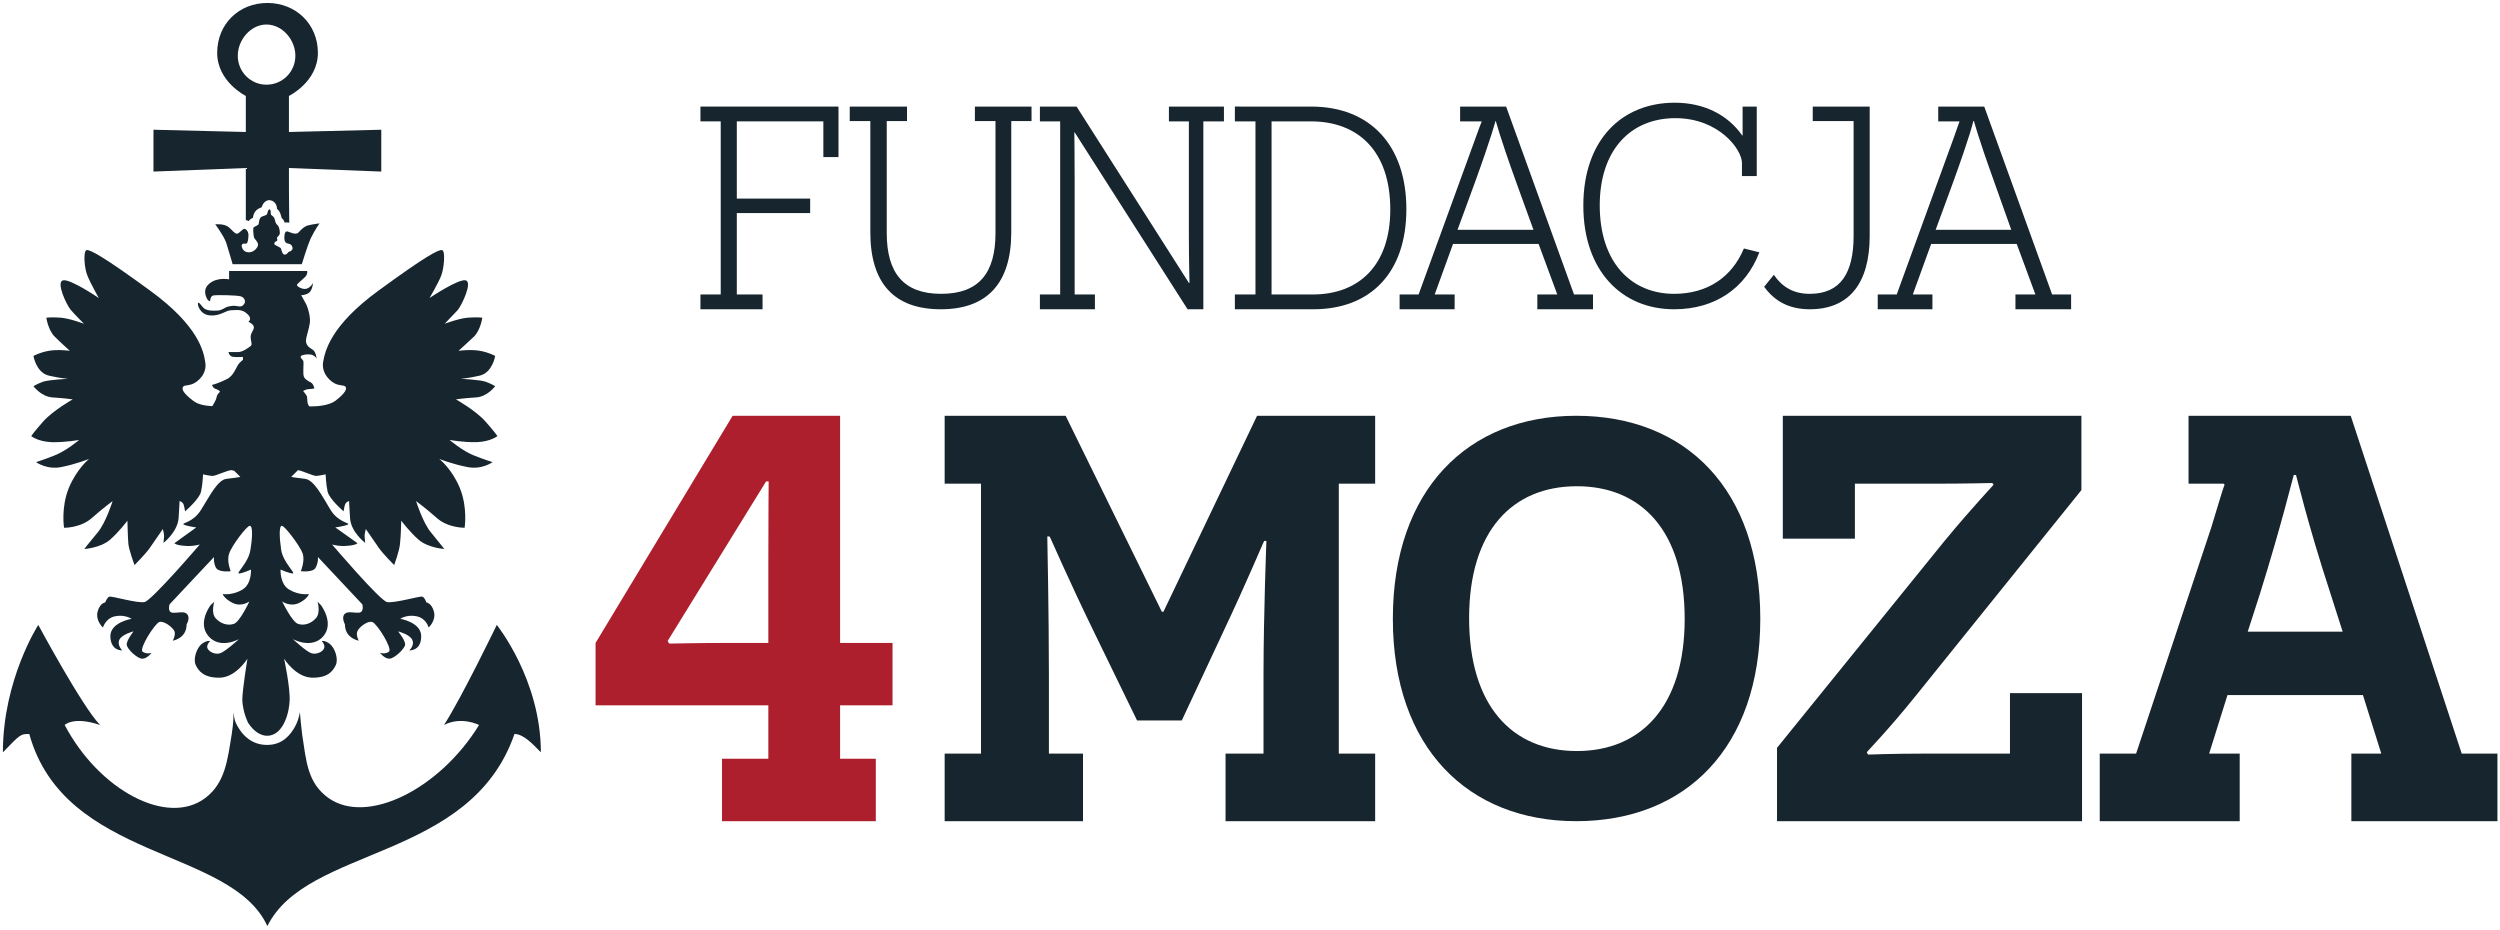
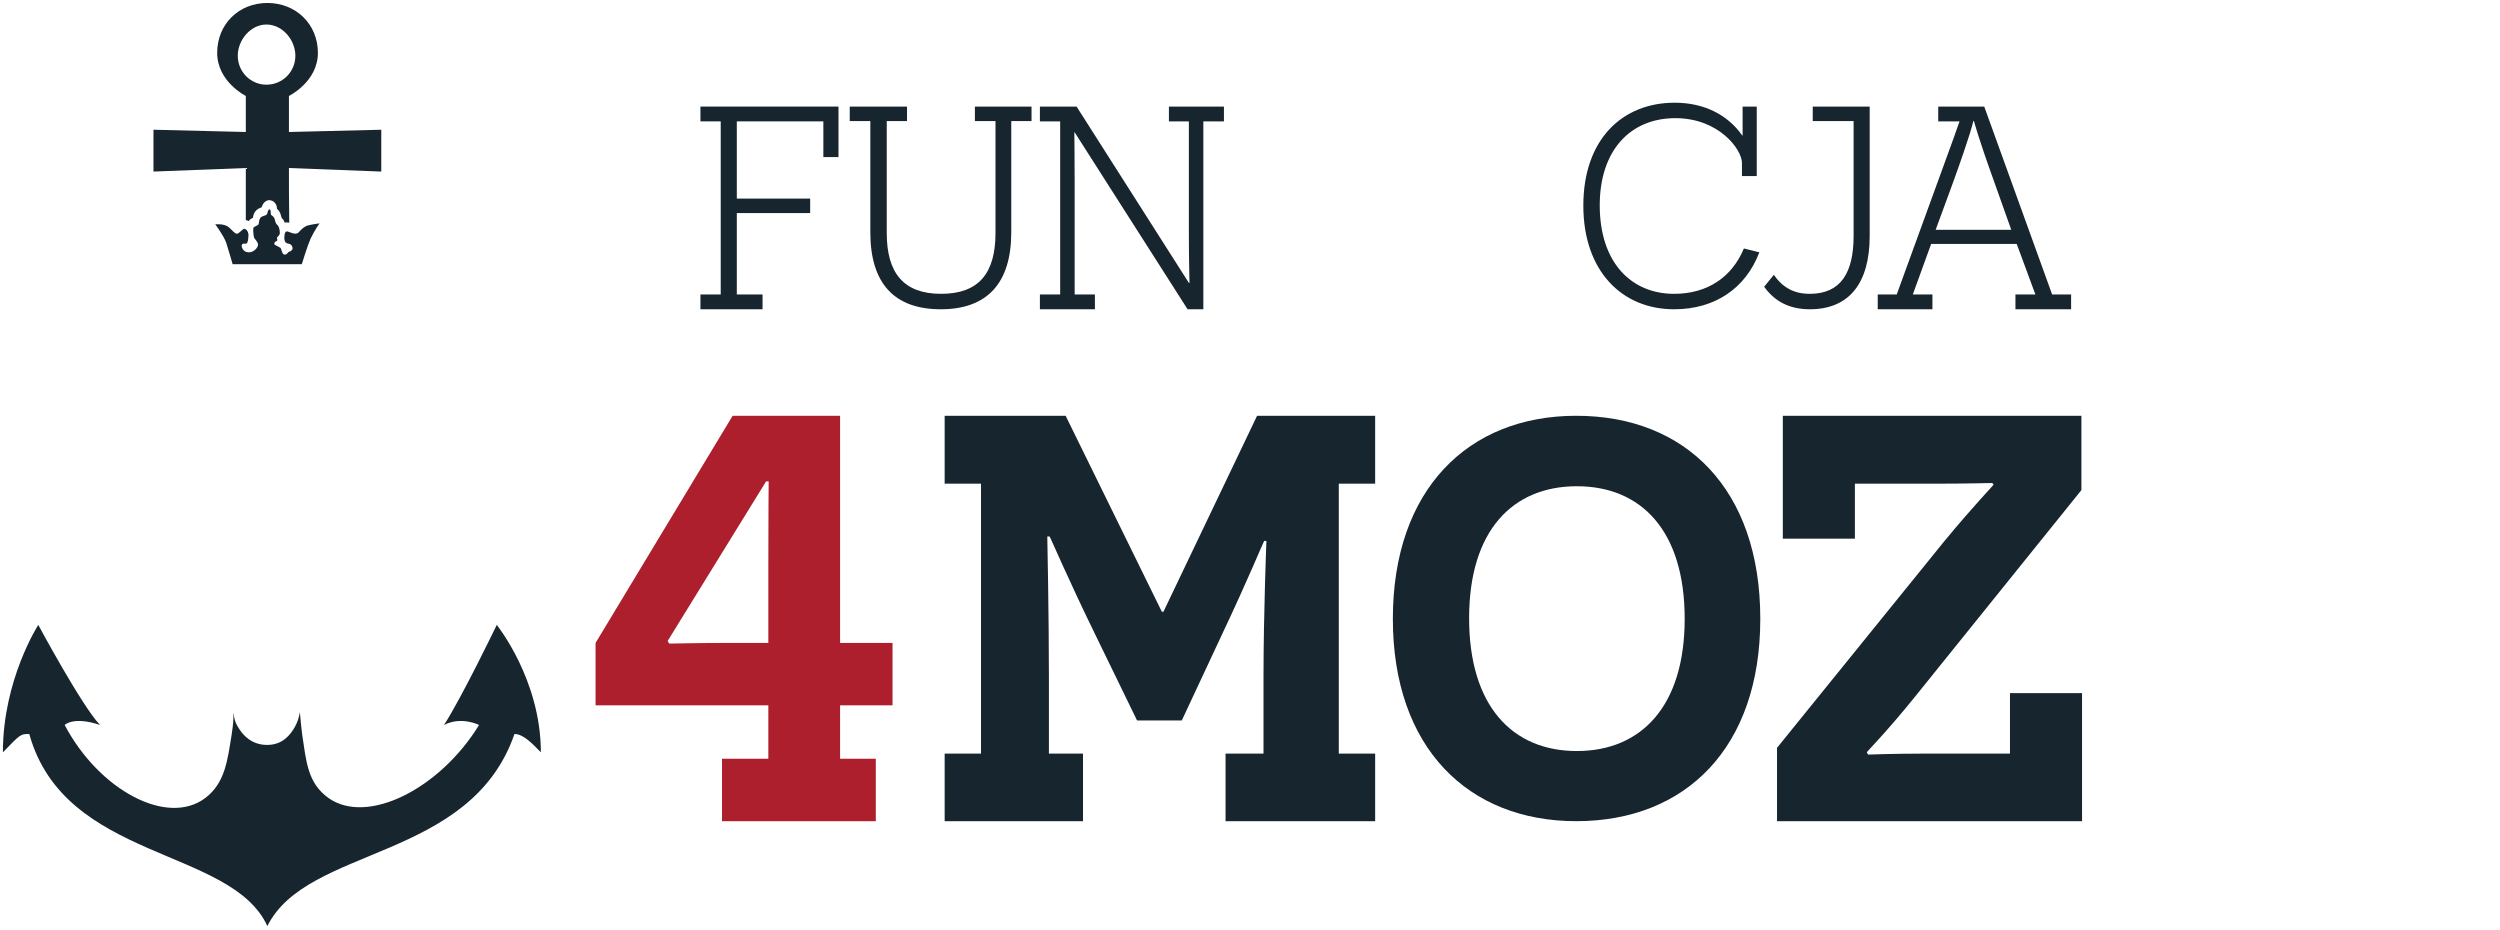
<svg xmlns="http://www.w3.org/2000/svg" version="1.2" viewBox="0 0 777 288" width="250" height="93">
  <title>&lt;Group&gt;</title>
  <style>
		.s0 { fill: #ad1f2d } 
		.s1 { fill: #17252e } 
	</style>
  <g id="&lt;Group&gt;">
    <g id="&lt;Group&gt;">
      <path id="&lt;Compound Path&gt;" fill-rule="evenodd" class="s0" d="m272.2 235.3v19.4h-47.8v-19.4h14.4v-16.6h-53.7v-19.4l42.6-70.6h33.4v70.6h16.3v19.4h-16.3v16.6zm-33.4-60.7c0-14.2 0.1-25.4 0.1-25.5h-0.8l-30.6 49.6 0.5 0.8c1.1 0 9.1-0.2 18.1-0.2h12.7z" />
      <path id="&lt;Compound Path&gt;" class="s1" d="m427.4 233.7v21h-46.5v-21h11.8v-24.3c0-19.1 0.9-41.6 0.9-41.8h-0.7c-0.2 0.2-4.7 11.3-13.3 29.5l-12.3 26.3h-13.9l-12.7-26.1c-9-18.4-14.3-31-14.5-31.1h-0.7c0 0.1 0.5 24.1 0.5 43.2v24.3h10.6v21h-43v-21h11.3v-83.9h-11.3v-21.1h37.6l29.9 60.9h0.5l29.1-60.9h36.7v21.1h-11.3v83.9z" />
      <path id="&lt;Compound Path&gt;" fill-rule="evenodd" class="s1" d="m489.9 128.7c33.9 0 57.2 22.7 57.2 63.1 0 40.2-23.3 62.9-57.2 62.9-33.5 0-57-22.7-57-62.9 0-40.2 23.4-63.1 57-63.1zm0.2 104.2c19.8 0 33.5-13.7 33.5-41.1 0-27.6-13.7-41.2-33.5-41.2-20 0-33.5 13.8-33.5 41 0 27.4 13.5 41.3 33.5 41.3z" />
      <path id="&lt;Compound Path&gt;" class="s1" d="m595.6 215.5c-8.9 11.1-15.4 17.6-15.4 17.8l0.4 0.7c0.2 0 7.7-0.3 17.3-0.3h26.8v-18.8h22.4v39.8h-94.8v-22.8l51.9-64.1c9.5-11.5 15.4-17.5 15.4-17.7l-0.4-0.5c-0.2 0-8.6 0.2-16.1 0.2h-26.6v17.1h-22.4v-38.2h92.8v23.1z" />
-       <path id="&lt;Compound Path&gt;" fill-rule="evenodd" class="s1" d="m734.4 215.5h-42.1l-5.7 18.2h9.5v21h-43.5v-21h11.3l23.4-70.4c1.6-5.1 3.4-11.5 4.1-13.2l-0.3-0.3c-1.6 0-3.8 0-5.7 0h-5.2v-21.1h50.4l34.5 105h11.1v21h-45.4v-21h9.3zm-10.2-31.9c-7-21.4-10.4-36-10.6-36.5h-0.7c-0.2 0.5-3.7 15.1-10.5 36.9l-3.8 11.8h29.5z" />
    </g>
    <g id="&lt;Group&gt;">
      <path id="&lt;Compound Path&gt;" class="s1" d="m255.9 48.3v-11.1h-26.9v24h22.8v4.5h-22.8v25.3h8v4.6h-19.3v-4.6h6.3v-53.8h-6.3v-4.6h42.9v15.7z" />
      <path id="&lt;Compound Path&gt;" class="s1" d="m314.3 71.7c0 15.8-7.5 23.9-21.9 23.9-14.5 0-21.9-8.1-21.9-23.9v-34.6h-6.4v-4.5h17.8v4.5h-6.3v34.8c0 12.5 5.3 18.9 16.9 18.9 11.7 0 16.9-6.4 16.9-18.9v-34.8h-6.4v-4.5h17.6v4.5h-6.3z" />
      <path id="&lt;Compound Path&gt;" class="s1" d="m374 95.6h-4.9l-35.1-55h-0.1c0 0.1 0.1 7.1 0.1 14.9v35.5h6.3v4.6h-17.1v-4.6h6.3v-53.8h-6.3v-4.6h11.4l34.9 54.8h0.2c0-0.1-0.2-7.4-0.2-14.9v-35.3h-6.2v-4.6h17.1v4.6h-6.4z" />
-       <path id="&lt;Compound Path&gt;" fill-rule="evenodd" class="s1" d="m407.5 32.6c18.4 0 29.6 12.1 29.6 31.9 0 19.8-11.2 31.1-28.9 31.1h-24.4v-4.6h6.4v-53.8h-6.4v-4.6zm0.5 58.4c14.3 0 24.1-9 24.1-26.4 0-18.1-9.9-27.4-24.7-27.4h-12.2v53.8z" />
-       <path id="&lt;Compound Path&gt;" fill-rule="evenodd" class="s1" d="m478.2 75.3h-26.6l-5.7 15.7h6.2v4.6h-17.1v-4.6h5.9l17.8-48.9c1-2.7 1.5-4.2 1.8-4.8l-0.1-0.1h-6.6v-4.6h14.3l21.1 58.4h5.9v4.6h-17.3v-4.6h6.2zm-7-19.3c-5.4-15-6.2-18.7-6.3-18.9h-0.1c-0.1 0.2-0.9 3.9-6.4 19.1l-5.4 14.7h23.6z" />
      <path id="&lt;Compound Path&gt;" class="s1" d="m546.8 77.9c-4.2 11.1-13.7 17.7-26.5 17.7-16.3 0-28.2-12-28.2-32.2 0-20.6 12.1-32 28.4-32 9.2 0 16.5 3.8 21 10.2h0.1v-9h4.4v21.6h-4.6v-4.1c0-4.1-7.1-13.9-20.7-13.9-13.9 0-23.5 9.9-23.5 27.1 0 17.9 9.9 27.5 23.1 27.5 10.4 0 18-5.2 21.7-14.1z" />
      <path id="&lt;Compound Path&gt;" class="s1" d="m581.1 72.8c0 14.7-6.4 22.8-18.6 22.8-6.3 0-10.9-2.4-14.2-7l3-3.7c2.8 4 6.3 5.9 11.2 5.9 9.5 0 13.6-6.4 13.6-18v-35.7h-12.7v-4.5h17.7z" />
      <path id="&lt;Compound Path&gt;" fill-rule="evenodd" class="s1" d="m626.8 75.3h-26.6l-5.7 15.7h6.1v4.6h-17v-4.6h5.9l17.8-48.9c0.9-2.7 1.5-4.2 1.7-4.8v-0.1h-6.6v-4.6h14.3l21.1 58.4h5.9v4.6h-17.3v-4.6h6.2zm-7-19.3c-5.4-15-6.2-18.7-6.3-18.9h-0.2c0 0.2-0.8 3.9-6.3 19.1l-5.4 14.7h23.5z" />
    </g>
    <g id="&lt;Group&gt;">
      <path id="&lt;Path&gt;" class="s1" d="m72.3 81.6h21.5c0 0 1.7-5.6 2.7-7.9 1.3-2.7 2.8-4.8 2.8-4.8 0 0-2.3 0.3-3.4 0.6-1.1 0.2-2 1-3.1 2.2-1 1.1-3.1-0.4-3.7-0.3-0.7 0.1-0.8 1.7-0.7 2.5 0.1 0.8 0.5 1.2 1.2 1.3 0.7 0.1 1.2 0.5 1.3 1.2 0.2 0.7-0.5 1.2-1 1.3-0.5 0.1-0.5 0.8-1.3 0.9-0.8 0.2-1.1-1.4-1.3-1.9-0.1-0.4-1.8-0.9-2-1.3-0.2-0.5 0.3-0.9 0.7-1 0.3-0.1 0.1-0.9 0.1-1.1 0-0.1 0.6-0.5 0.8-1 0.2-0.5 0-2.2-0.6-2.8-0.6-0.5-0.7-1-0.9-1.8-0.2-0.9-0.8-1.1-1.1-1.4-0.3-0.4 0-1-0.3-1.6-0.4-0.5-0.7 0.2-0.9 1-0.1 0.7-0.7 0.7-1.7 1.1-0.9 0.4-0.9 1.8-1 2.3-0.1 0.4-1.1 0.7-1.5 1-0.4 0.3-0.1 2.3 0 3 0.1 0.7 1.3 1.4 1.3 2.4 0 0.9-1.3 2.5-3 2.4-1.7-0.1-2.1-1.6-2.1-2.1 0.1-0.5 0.5-0.7 1.1-0.6 0.6 0.2 0.9-0.5 1-2.1 0.2-1.5-0.6-2.4-1.2-2.5-0.6-0.1-1.7 1.6-2.4 1.5-0.7 0-1.2-0.9-2.5-2-1.4-1.2-4.2-0.9-4.2-0.9 0 0 2.5 3.3 3.4 5.7 0.8 2.5 2 6.7 2 6.7z" />
-       <path id="&lt;Path&gt;" class="s1" d="m88.5 223.8c1.2-2.7 1.4-5 1.5-6.3 0.3-4-1.7-13.3-1.7-13.3 0 0 3.5 5.7 8.6 5.9 5.1 0.1 6.6-2.1 7.5-4 0.8-1.9-0.3-5.2-1.9-6.5-1.6-1.2-2.5-0.9-2.5-0.9 0 0 1.2 1.3 0.7 2.3-0.4 1.1-2.4 2-3.9 1.5-1.5-0.4-5.8-4.4-5.8-4.4 0 0 5.9 3.3 9.5-0.9 3.5-4.2-0.8-9.7-0.8-9.7l-1-1c0 0 1 3.4-0.5 5.1-1.5 1.7-3.7 2.4-5.5 1.8-1.9-0.5-5-7-5-7 0 0 2.4 1.8 5.2 0.5 2.7-1.3 3.1-2.8 3.1-2.8 0 0-2.9 0.5-6-1.3-3.1-1.7-2.8-6.3-2.8-6.3 0 0 2.7 1.2 3.8 1.2 1 0-2.9-3.3-3.6-7.2-0.6-4-0.7-7.7 0.2-7.6 0.9 0 5.7 6.3 6.5 8.7 0.7 2.3-0.6 5.4-0.6 5.4 0 0 3.8 0.5 4.6-1.1 0.9-1.6 0.7-3.3 0.7-3.3l13.8 14.7c0 0 0.7 2.5-1.1 2.6-1.8 0.1-3.5-0.6-4.5 0.5-0.9 1.2 0.2 3.1 0.2 3.1 0 0-0.1 2 1.2 3.4 1.3 1.4 3.1 1.7 3.1 1.7 0 0-1-1.8-0.4-3 0.5-1.2 3.2-3.3 4.6-2.8 1.5 0.5 6.3 8.2 5.2 9.2-1.1 0.9-2.8 0.4-2.8 0.4 0 0 1.4 1.8 2.9 1.8 1.5 0 4.7-3 4.9-4.3 0.2-1.3-2.2-4.2-2.2-4.2 0 0 3.6 0.9 4.4 2.6 0.9 1.7-0.9 3.3-0.9 3.3 0 0 3.6 0.3 3.7-4.2 0.2-4.5-6.5-5.6-6.5-5.6 0 0 2-1.4 5-0.8 3.1 0.6 3.8 3.5 3.8 3.5 0 0 2.3-2 1.7-4.8-0.7-2.8-2.4-3-2.4-3 0 0-0.5-1.6-1.3-1.8-0.7-0.2-8.6 2.1-10.9 1.7-2.2-0.4-17.1-17.9-17.1-17.9 0 0 2.2 0.7 4.9 0.4 2.6-0.2 3-0.8 3-0.8l-6.9-4.9c0 0 3-0.4 3.9-0.9 1-0.5-2.9-0.5-5.4-4.6-2.5-4.1-5.1-9.3-7.9-9.6-2.8-0.3-4.3-0.6-4.3-0.6l2.1-2.1c1.4 0.2 4.7 1.8 5.7 1.8 1.1-0.1 2.9-0.5 2.9-0.5 0 0 0.1 3 0.6 5.3 0.5 2.4 5 6.2 5 6.2 0 0 0.1-1 0.4-2 0.3-1 1.3-1.2 1.3-1.2 0 0 0 1 0.3 5.4 0.3 4.3 4.7 7.6 4.7 7.6 0 0-0.1-1.3-0.2-2.1 0-0.8 0.4-2.2 0.4-2.2 0 0 2.7 3.9 4 5.8 1.3 1.9 4.8 5.4 4.8 5.4 0 0 1.6-4.3 1.8-6.5 0.3-2.3 0.4-7.3 0.4-7.3 0 0 2.7 3.6 5.5 6 3 2.5 7.9 2.8 7.9 2.8 0 0-1.6-2-4.2-5.2-2.5-3-4.6-9.7-4.6-9.7 0 0 3 2.2 6.5 5.3 3.5 3.1 8.6 3 8.6 3 0 0 1-6.3-1.5-12.4-2.5-6-6.4-9-6.4-9 0 0 4 1.6 8.6 2.5 4.6 1 8-1.5 8-1.5 0 0-2.4-0.7-5.9-2.1-3.5-1.4-7.5-4.8-7.5-4.8 0 0 4.2 0.8 8.5 0.7 4.4-0.2 6.4-1.9 6.4-1.9 0 0-0.7-1.1-3.7-4.5-3.1-3.5-9.2-6.9-9.2-6.9 0 0 2.7-0.4 6.2-0.6 3.6-0.2 6-3.5 6-3.5 0 0-1.3-0.8-3-1.4-1.8-0.6-7.7-0.9-7.7-0.9 0 0 2.1-0.1 6-1 3.9-1 4.7-6.1 4.7-6.1 0 0-1.9-1.1-4.8-1.6-2.9-0.5-6.6 0-6.6 0 0 0 2.7-2.4 4.8-4.4 2.1-2.1 2.6-5.9 2.6-5.9 0 0-1.7-0.2-4.4 0-2.8 0.2-7.3 1.9-7.3 1.9 0 0 2.8-2.9 4.1-4.3 1.2-1.5 4.7-8.7 2.4-9.2-2.3-0.5-11.2 5.5-11.2 5.5 0 0 2.7-4.6 3.6-6.9 0.9-2.2 1.4-7.7 0.3-8-1.1-0.2-5 1.8-19.9 12.7-14.9 10.9-16.5 18.8-17.1 22.2-0.5 3.5 2.4 6.3 4.5 6.9 2.2 0.5 2 0.2 2.5 0.7 0.4 0.6 0.2 1.7-3.1 4.3-2 1.5-5.5 1.8-8.1 1.8-0.3-0.3-0.6-0.7-0.6-1.2-0.2-0.9 0-1.8-0.4-2.3-0.3-0.5-1-1.3-1-1.3 0 0 1-0.6 1.8-0.6 0.8 0 1.7-0.2 1.7-0.2 0 0-0.2-1.3-1-1.8-0.8-0.5-2.3-1-2.4-2.5-0.1-1.5 0.1-3.5 0-4.1-0.1-0.6-1.1-1-0.8-1.6 0.3-0.6 3.1-0.8 3.8-0.3 0.8 0.4 1.1 1 1.1 1 0 0-0.2-2.2-1.3-2.8-1.1-0.6-2.1-1.5-2-2.9 0.1-1.3 1-3.7 1.2-5.4 0.2-1.6-0.4-4.2-1.1-5.7-0.8-1.4-1.6-2.9-1.6-2.9 0 0 1.2 0.1 2.4-0.7 1.1-0.8 1.3-3.1 1.3-3.1 0 0-0.7 1.4-2 1.8-1.3 0.4-3.2-0.8-3-1.2 0.1-0.5 2.6-2.2 3-3.1 0.4-1 0.1-1.2 0.1-1.2h-24.2v2.6c0 0-3.6-0.8-6.1 1.3-2.5 2-0.8 4.6-0.6 5 0.3 0.4 0.8 0.5 0.8 0.5 0 0 0-1.6 1-1.8 1-0.2 7.4-0.1 8.6 0.3 1.2 0.4 1.5 1.7 1 2.3-0.4 0.5-0.6 0.9-1.7 0.8-1.1-0.2-1.7-0.3-3 0-1.4 0.2-2.1 1.3-3.7 1.3-1.7 0.1-2.9 0-3.8-0.5-0.9-0.5-1.7-2.2-2.1-1.9-0.4 0.3 0.4 3.6 3.6 3.9 3.2 0.3 5-1.6 6.6-1.6 1.6 0 3.3-0.5 5 1.1 1.8 1.5 0.4 2.5 0.4 2.5 0 0 1.8 0.7 1.7 1.8-0.1 1-1 1.6-1 2.9 0 1.4 0.7 2.4-0.1 2.9-0.8 0.6-2.3 1.7-3.7 1.8-1.5 0-3.1 0-3.1 0 0 0 0.2 1.4 1.6 1.5 1.4 0.1 2.9 0 2.9 0v1c0-0.1-0.2 0-1 0.8-1.2 1.2-1.6 3.9-4 5.1-2.5 1.3-4.6 1.8-4.6 1.8 0 0 0.2 0.9 1 1.2 0.9 0.3 1.6 0.7 1.4 1-0.2 0.3-0.8 0.6-1 1.7-0.1 0.7-0.9 2-1.3 2.7-2.2-0.1-4.5-0.5-6-1.7-3.4-2.6-3.5-3.7-3.1-4.3 0.4-0.5 0.2-0.2 2.4-0.7 2.2-0.6 5.1-3.4 4.5-6.9-0.5-3.4-2.1-11.3-17-22.2-14.9-10.9-18.9-12.9-19.9-12.7-1.1 0.3-0.7 5.8 0.3 8 0.9 2.3 3.5 6.9 3.5 6.9 0 0-8.8-6-11.1-5.5-2.3 0.5 1.1 7.7 2.4 9.2 1.2 1.4 4.1 4.3 4.1 4.3 0 0-4.5-1.7-7.3-1.9-2.7-0.2-4.4 0-4.4 0 0 0 0.5 3.8 2.6 5.9 2 2 4.7 4.4 4.7 4.4 0 0-3.7-0.5-6.5 0-2.9 0.5-4.8 1.6-4.8 1.6 0 0 0.8 5.1 4.7 6.1 3.9 0.9 6 1 6 1 0 0-5.9 0.3-7.7 0.9-1.7 0.6-3 1.4-3 1.4 0 0 2.4 3.3 6 3.5 3.5 0.2 6.2 0.6 6.2 0.6 0 0-6.1 3.4-9.2 6.9-3 3.4-3.7 4.5-3.7 4.5 0 0 2 1.7 6.3 1.9 4.4 0.1 8.6-0.7 8.6-0.7 0 0-4 3.4-7.6 4.8-3.5 1.4-5.8 2.1-5.8 2.1 0 0 3.4 2.5 8 1.5 4.5-0.9 8.5-2.5 8.5-2.5 0 0-3.8 3-6.3 9-2.5 6.1-1.5 12.4-1.5 12.4 0 0 5.1 0.1 8.6-3 3.5-3.1 6.5-5.3 6.5-5.3 0 0-2.1 6.7-4.6 9.7-2.7 3.2-4.2 5.2-4.2 5.2 0 0 4.9-0.3 7.9-2.8 2.8-2.4 5.5-6 5.5-6 0 0 0.1 5 0.3 7.3 0.3 2.2 1.9 6.5 1.9 6.5 0 0 3.5-3.5 4.8-5.4 1.3-1.9 4-5.8 4-5.8 0 0 0.4 1.4 0.4 2.2-0.1 0.8-0.2 2.1-0.2 2.1 0 0 4.3-3.3 4.7-7.6 0.3-4.4 0.3-5.4 0.3-5.4 0 0 1 0.2 1.3 1.2 0.3 1 0.4 2 0.4 2 0 0 4.5-3.8 5-6.2 0.5-2.3 0.6-5.3 0.6-5.3 0 0 1.7 0.4 2.9 0.5 1.1 0 4.9-1.9 6-1.8l0.8 0.2 1.9 1.9c0 0-1.5 0.3-4.3 0.6-2.8 0.3-5.3 5.5-7.9 9.6-2.5 4.1-6.3 4.1-5.4 4.6 0.9 0.5 3.9 0.9 3.9 0.9l-6.8 4.9c0 0 0.4 0.6 3 0.8 2.6 0.3 4.9-0.4 4.9-0.4 0 0-15 17.5-17.2 17.9-2.3 0.4-10.1-1.9-10.9-1.7-0.7 0.2-1.3 1.8-1.3 1.8 0 0-1.7 0.2-2.4 3-0.6 2.8 1.7 4.8 1.7 4.8 0 0 0.8-2.9 3.8-3.5 3-0.6 5.1 0.8 5.1 0.8 0 0-6.8 1.1-6.6 5.6 0.2 4.5 3.7 4.2 3.7 4.2 0 0-1.7-1.6-0.9-3.3 0.8-1.7 4.4-2.6 4.4-2.6 0 0-2.3 2.9-2.1 4.2 0.1 1.3 3.3 4.3 4.8 4.3 1.5 0 2.9-1.8 2.9-1.8 0 0-1.6 0.5-2.8-0.4-1.1-1 3.8-8.7 5.2-9.2 1.4-0.5 4.1 1.6 4.7 2.8 0.5 1.2-0.5 3-0.5 3 0 0 1.8-0.3 3.1-1.7 1.3-1.4 1.2-3.4 1.2-3.4 0 0 1.2-1.9 0.2-3.1-0.9-1.1-2.7-0.4-4.5-0.5-1.8-0.1-1-2.6-1-2.6l13.8-14.7c0 0-0.2 1.7 0.6 3.3 0.9 1.6 4.6 1.1 4.6 1.1 0 0-1.3-3.1-0.5-5.4 0.7-2.4 5.5-8.7 6.4-8.7 1-0.1 0.9 3.6 0.2 7.6-0.6 3.9-4.6 7.2-3.5 7.2 1 0 3.7-1.2 3.7-1.2 0 0 0.3 4.6-2.8 6.3-3.1 1.8-6 1.3-6 1.3 0 0 0.5 1.5 3.2 2.8 2.7 1.3 5.1-0.5 5.1-0.5 0 0-3 6.5-4.9 7-1.9 0.6-4.1-0.1-5.6-1.8-1.5-1.7-0.4-5.1-0.4-5.1l-1.1 1c0 0-4.3 5.5-0.7 9.7 3.6 4.2 9.5 0.9 9.5 0.9 0 0-4.4 4-5.9 4.4-1.5 0.5-3.4-0.4-3.9-1.5-0.5-1 0.8-2.3 0.8-2.3 0 0-1-0.3-2.6 0.9-1.6 1.3-2.7 4.6-1.9 6.5 0.9 1.9 2.5 4.1 7.6 4 5-0.2 8.5-5.9 8.5-5.9 0 0-1.5 9.1-1.6 12.7 0 1.5 0.5 4.5 1.8 7.2 3.4 5.3 8.7 5.6 11.4-0.3z" />
      <path id="&lt;Path&gt;" class="s1" d="m154.4 193.7c0 0-10.9 22.6-16.4 31.1 5.4-2.8 10.9 0 10.9 0-12.3 20-34.8 31.2-46.8 22.7-6.6-4.7-6.9-11.5-8.2-19.8q-0.4-3.4-0.7-6.9c-0.2 1.5-0.7 3-1.5 4.5-1.4 2.5-3.8 5.7-8.7 5.7-4.9 0-7.6-3.2-8.8-5.2-0.9-1.4-1.4-2.4-1.6-4.9-0.1 3.3-0.1 3.3-0.6 6.9-1.3 7.9-2 15-8.2 19.7-11.8 8.9-33-2.4-43.7-22.7 0 0 2.7-2.8 11 0-5.5-5.6-19.2-31.1-19.2-31.1 0 0-11 17-11 39.6 5.5-5.7 5.5-5.7 8.2-5.7 11 39.6 62.7 35.1 74 59.7 12.4-25 63.1-20.1 76.8-59.7 2.7 0 5.5 2.9 8.2 5.7 0-22.6-13.7-39.6-13.7-39.6z" />
      <path id="&lt;Compound Path&gt;" fill-rule="evenodd" class="s1" d="m118.5 39.8v13l-28.7-1.1c0 4.3 0 10.2 0.1 17q-0.5-0.1-1.1-0.1-0.1 0.1-0.3 0.1c-0.2-0.6-0.5-1.1-0.9-1.4-0.1-0.1-0.1-0.2-0.3-0.9-0.2-1-0.8-1.7-1.2-2 0-0.4-0.1-1-0.4-1.5-0.6-1-1.6-1.3-2.3-1.2-1 0.2-1.7 1-2.1 2.2q-0.3 0.1-0.7 0.3c-1.5 0.7-1.9 2.1-2 3-0.3 0.1-0.7 0.3-1 0.6q-0.2 0.2-0.3 0.4-0.5-0.3-0.9-0.3c0-7.1 0-12.7 0-16.2l-28.7 1.1v-13l28.7 0.7v-11.2c0 0-8.9-4.4-8.9-13.4 0-8.9 6.7-15.5 15.6-15.5 8.9 0 15.7 6.6 15.7 15.5 0 9-9 13.4-9 13.4v11.2zm-26.7-23c0-4.9-4-9.7-9-9.7-4.9 0-8.9 4.8-8.9 9.7 0 5 4 9 8.9 9 5 0 9-4 9-9z" />
    </g>
  </g>
</svg>